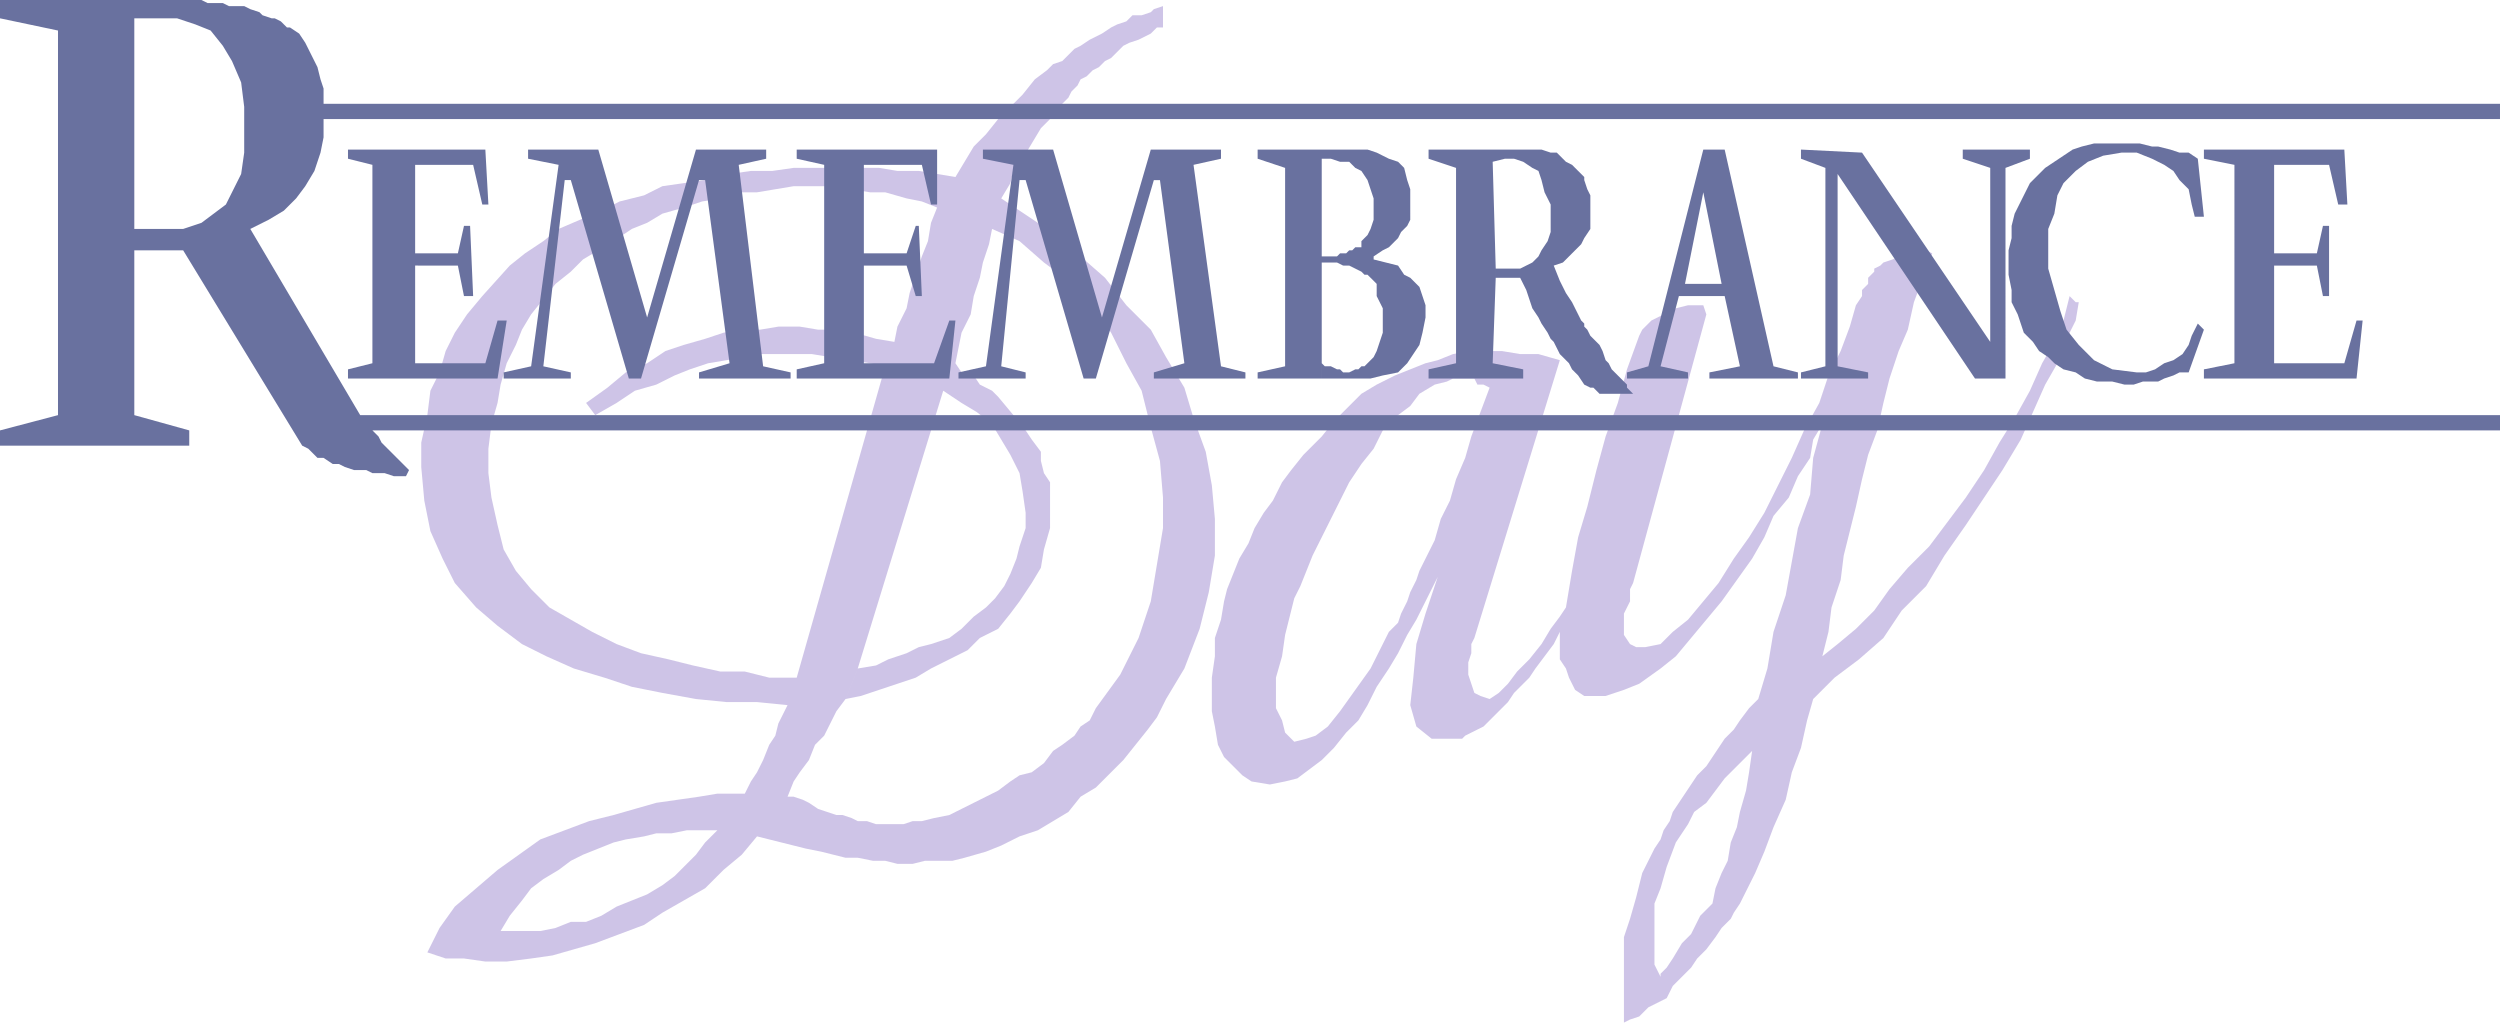
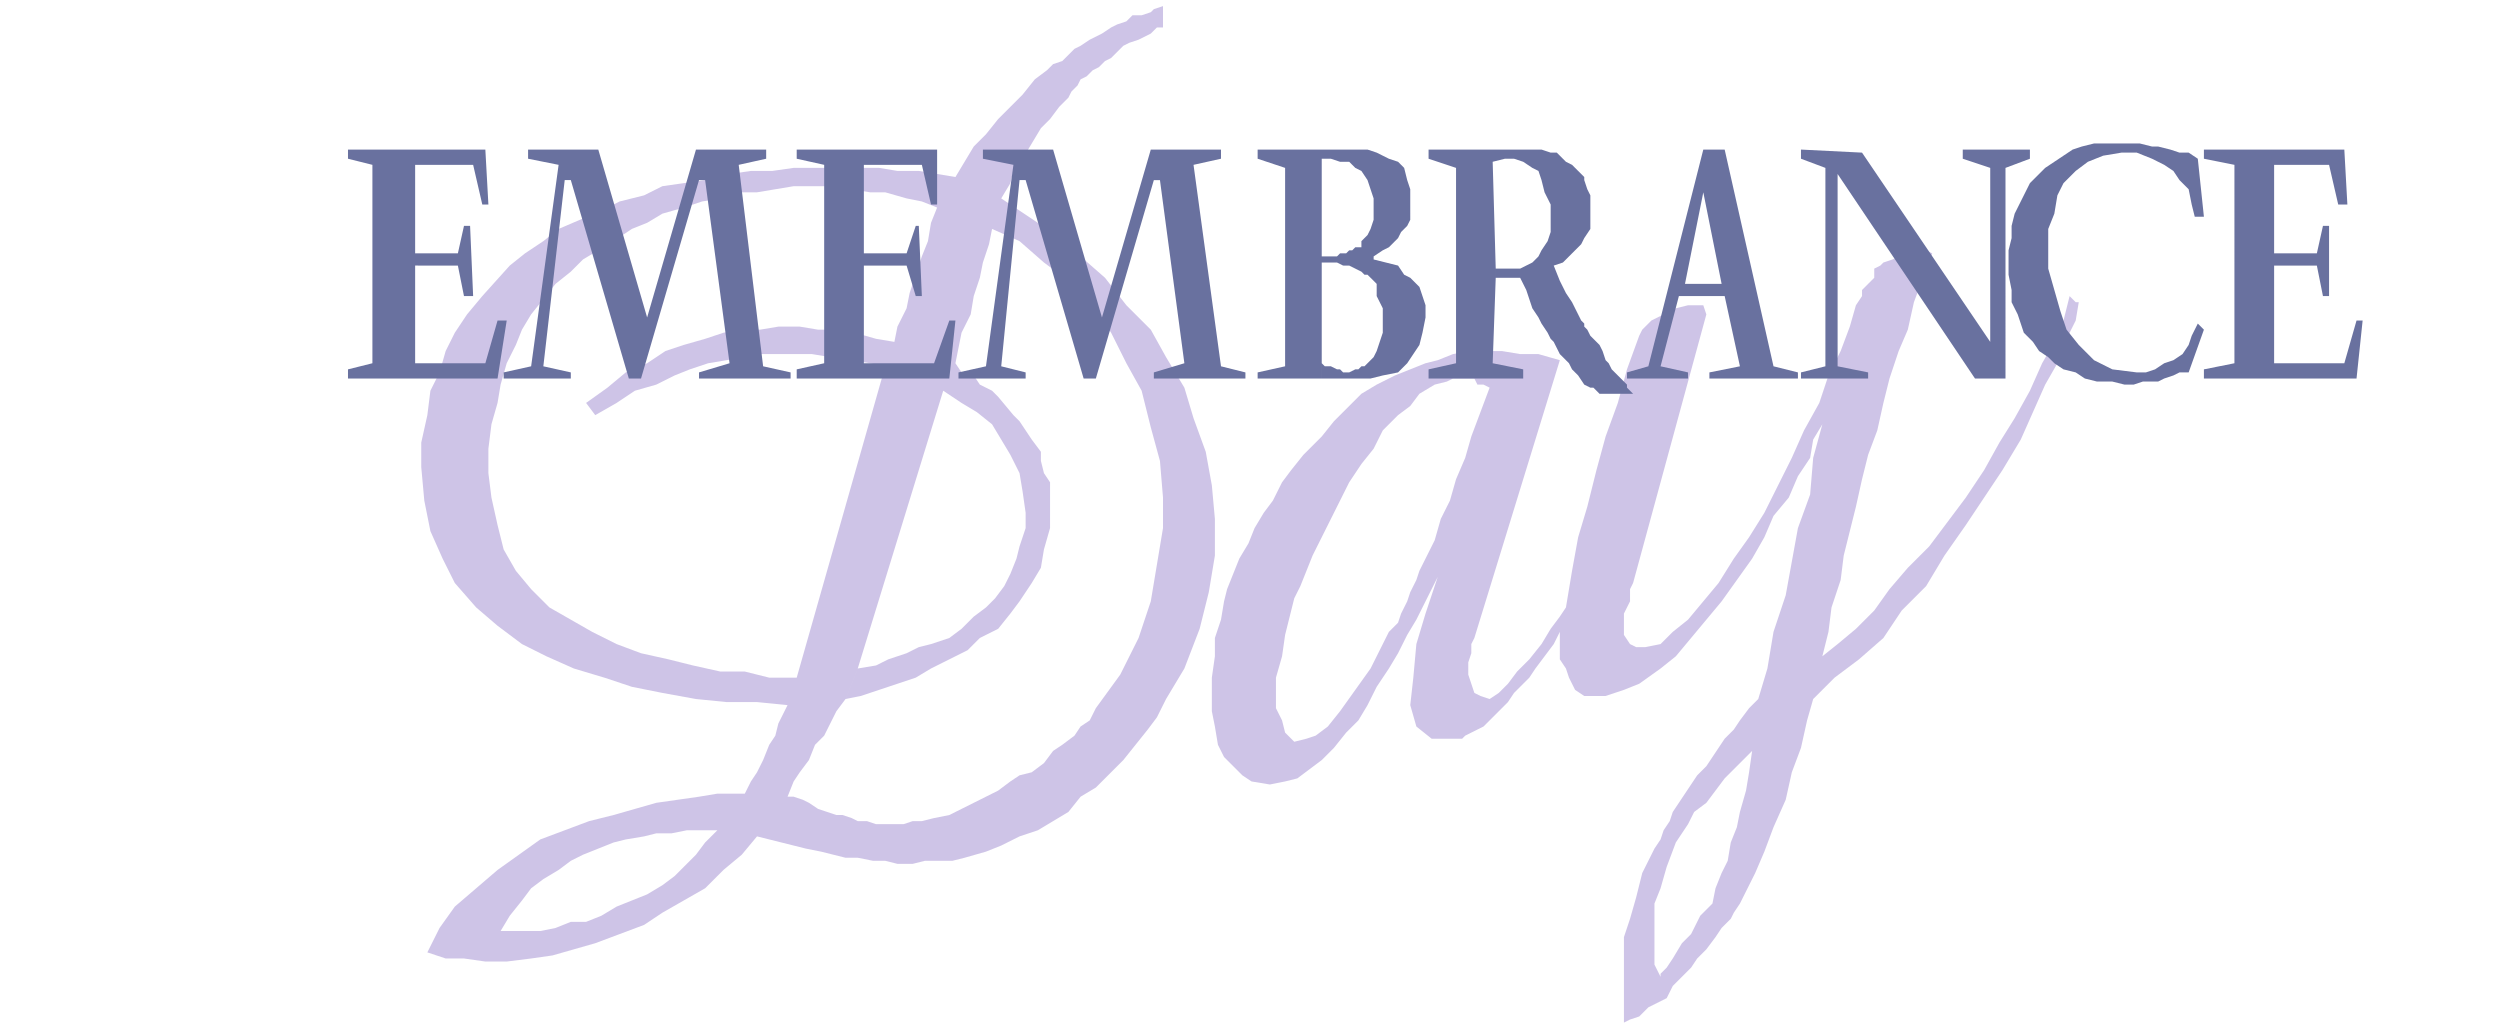
<svg xmlns="http://www.w3.org/2000/svg" width="614.25" height="251.25">
-   <path fill="#cec4e7" fill-rule="evenodd" d="m430.5 184.5 1.5-12.75 2.25-7.5 1.5-9 3-9 3-16.5 3-8.25.75-9 2.25-8.25-2.25 3.75-.75 4.5-3 4.5-2.25 5.25-3.75 4.5-2.25 5.25-3 5.25-7.5 10.5-11.25 13.5-3.75 3-5.25 3.75-3.75 1.5-4.5 1.5h-5.25l-2.25-1.5-1.5-3-.75-2.25-1.5-2.25v-6.75l-1.5 3-4.5 6-1.5 2.25-3.75 3.75-1.5 2.25-6 6-4.5 2.25-.75.75h-7.5l-3.75-3-1.5-5.25.75-6.75.75-8.25 2.25-7.5L354 139.5l-3.75-2.25 2.25-4.5 1.5-5.25 2.25-4.5 1.5-5.25 2.25-5.25 1.5-5.25 4.5-12-1.5-.75H363l-.75-1.5H357l-1.5.75-3 .75-3.75 2.25-2.25 3-3 2.25-3.75 3.75-2.25 4.5-3 3.75-3 4.5-9 18-3 7.5-1.5 3-2.25 9-.75 5.25-1.5 5.25v7.5l1.5 3 .75 3 2.25 2.25 3-.75 2.25-.75 3-2.25 3-3.75 7.5-10.5 4.5-9 2.25-2.25.75-2.25 1.5-3 .75-2.25 1.5-3 .75-2.25 1.5-3 3.75 2.25-.75 2.25-5.25 10.5-2.25 3.75-2.25 4.5-2.25 3.75-3 4.5-2.25 4.5-2.25 3.75-3 3-3 3.75-3 3-6 4.5-3 .75-3.75.75-4.5-.75-2.25-1.5-4.5-4.5-1.5-3-.75-4.5-.75-3.75v-8.25l.75-5.25v-4.5l1.5-4.5.75-4.5.75-3 3-7.5 2.25-3.75 1.5-3.75 2.25-3.75 2.25-3 2.25-4.5 2.25-3 3-3.75 4.5-4.5 3-3.75 6.75-6.75 3.75-2.25 4.5-2.25 7.5-3 3-.75L357 87l3.75-.75H369l4.5.75h4.5l5.25 1.5-21 68.25-.75 1.5v2.25l-.75 2.25v3l1.5 4.5 1.5.75 2.25.75 2.25-1.5 2.25-2.25 2.25-3 3-3 3-3.75 2.25-3.75 2.25-3 1.5-2.25 1.5-9 1.5-8.25 2.25-7.5 2.25-9 2.25-8.25 3-8.25 2.25-8.25 3-8.25.75-1.5 2.25-2.25 6-3 3-.75h3.75l.75 2.25-18 66-.75 1.5v3l-1.5 3V156l1.5 2.25 1.5.75h2.25l3.75-.75 3-3 3.75-3 7.5-9 3.75-6 3.75-5.25 3.75-6 6.75-13.5 3-6.75L447 99l2.25-6.75 3-6 2.25-6L456 75l1.5-2.25v-1.5l1.5-1.5v-1.5l1.5-1.5V66l1.5-.75.75-.75 2.25-.75 1.5-.75 2.25-.75 1.5-.75h3l1.5.75-4.5 12-1.5 6.75-2.25 5.25-2.25 6.75-1.5 6-1.5 6.75-2.25 6-1.5 6-1.5 6.75-3 12-.75 6-2.25 6.75-.75 6-1.5 6 3.75-3 4.5-3.75 4.5-4.5 3.75-5.25 4.5-5.25 5.25-5.25 9-12 4.5-6.75 3.75-6.75 3.75-6 3.75-6.75 3-6.75 3-5.25 2.25-5.25 1.5-6 1.5 1.5h.75l-.75 4.5-2.25 4.5-2.25 6-3 5.25-6 13.5-4.5 7.5-9 13.5-5.25 7.5-4.5 7.5-6 6-4.5 6.75-6 5.25-6 4.5-5.25 5.25L444 177l-1.5 6.75-2.25 6-1.5 6.75-3 6.75-2.25 6-2.25 5.25-3.75 7.5-1.5 2.25-.75 1.5L423 228l-1.5 2.25-2.25 3-2.25 2.25-1.5 2.25-4.5 4.5-1.5 3-4.5 2.25-2.25 2.25-2.25.75-1.5.75v-21l1.5-4.5 1.5-5.25 1.5-6 3-6 1.5-2.25.75-2.25 1.5-2.25.75-2.25 6-9 2.25-2.25 4.5-6.75 2.25-2.25 1.5-2.25 2.25-3 2.25-2.25-1.5 12.75-6.75 6.75-4.5 6-3 2.25-1.5 3-3 4.5-2.25 6-1.5 5.25-1.5 3.75v15l1.5 3v-.75l1.5-1.5 1.5-2.25 2.25-3.75 2.25-2.25 2.25-4.5 3-3 .75-3.75 1.5-3.75 1.5-3 .75-4.5 1.5-3.75.75-3.75 1.5-5.25.75-4.5.75-5.25m-237-11.25-2.25 4.5-.75 3L189 183l-1.5 3.75-1.5 3-1.5 2.25-1.5 3-6.75 9-3 3-2.25 3-5.25 5.25-3 2.25-3.75 2.25-7.5 3-3.75 2.25-3.75 1.5h-3.75l-3.75 1.5-3.75.75H123l2.25-3.75 3-3.75 2.25-3 3-2.25 3.75-2.25 3-2.25 3-1.5 7.5-3 3-.75 4.5-.75 3-.75H165l3.75-.75h7.5l6.75-9h-6.75l-4.5.75-10.5 1.5-10.5 3-6 1.5-12 4.5-10.5 7.5-10.5 9L108 228l-3 6 4.5 1.5h4.5l5.25.75h5.25l6-.75 5.25-.75 10.5-3 12-4.5 4.5-3 10.5-6 4.5-4.5 4.5-3.75 3.75-4.5 7.5-9.75L195 192l1.5-2.25 2.25-3 1.5-3.75 2.25-2.25 3-6 2.25-3 3-7.5 21-68.25 4.5 3 3.75 2.25 3.75 3 4.5 7.5 2.25 4.5.75 4.5.75 5.25v3.75l-1.5 4.5-.75 3-1.5 3.75-1.5 3-2.25 3-2.25 2.25-3 2.25-3 3-3 2.25-4.5 1.5-3 .75-3 1.5-4.5 1.5-3 1.5-4.5.75-3 7.5 3.75-.75 13.5-4.5 3.75-2.25 9-4.5 3-3 4.5-2.25 3-3.75 2.25-3 3-4.5 2.25-3.75.75-4.5 1.5-5.25V118.5l-1.5-2.25-.75-3V111l-2.25-3-3-4.5-1.5-1.5-3.75-4.5-1.5-1.5-3-1.5-1.5-2.25-3-.75-1.5-2.25 1.5-7.5 2.25-4.5.75-4.5 1.5-4.5.75-3.75L243 60l.75-3.75 6.75 3 6 5.25 6 4.5 6 6 4.5 6.75 3.75 7.5L280.5 96l2.25 9 2.25 8.25.75 9v7.5l-3 18-3 9-4.5 9-6 8.25-1.5 3-2.25 1.5-1.5 2.25-3 2.25-2.25 1.5-2.25 3-3 2.25-3 .75-2.25 1.5-3 2.25-12 6-3.75.75-3 .75h-2.25l-2.25.75h-6.75l-2.25-.75h-2.25l-1.5-.75-2.25-.75h-1.5l-4.5-1.5-2.25-1.5-1.5-.75-2.25-.75h-1.5l-7.5 9.75 12 3 3.75.75 6 1.5h3l3.75.75h3l3 .75h3.75l3-.75H234l3-.75 5.25-1.5 3.75-1.5 4.5-2.25 4.5-1.5 7.5-4.5 3-3.75 3.75-2.25 6.75-6.75 6-7.5 2.25-3 2.25-4.5 4.5-7.5 3.75-9.75 2.25-9 1.5-9v-9l-.75-8.25-1.5-8.25-3-8.25-2.25-7.5-4.5-7.5-3.75-6.75-6-6-5.25-6.75-12-10.5-13.5-9 2.25-3.75.75-3 2.25-3 4.5-7.5 2.25-2.25 2.25-3L262.5 24l.75-1.5 1.5-1.5.75-1.5 1.5-.75 1.5-1.5 1.5-.75 1.5-1.5 1.5-.75 3-3 1.5-.75 2.25-.75 3-1.5 1.5-1.5h1.5V1.5l-2.25.75-.75.75-2.25.75h-2.25l-1.5 1.5-2.25.75-1.5.75-2.25 1.5-3 1.5-2.25 1.5-1.5.75-3 3-2.25.75-1.5 1.5-3 2.25-3 3.75-6 6-3 3.75-3 3-4.5 7.5-9-1.5h-5.25l-4.5-.75h-21l-5.25.75h-5.25l-5.25.75-6 1.5-10.5 1.5-4.5 2.25-6 1.5-4.5 2.25-10.5 4.5-3.75 3-4.5 3-3.75 3-6.75 7.5-3.75 4.5-3 4.5-2.25 4.5-1.5 5.25-2.25 4.5-.75 6-1.5 6.75v6l.75 8.25 1.5 7.5 3 6.75 3 6 5.25 6 5.25 4.5 6 4.5 6 3 6.75 3 7.5 2.25 6.75 2.25 7.5 1.5 8.25 1.5 7.5.75h7.5l7.5.75 2.25-6.75H189l-6-1.5h-6l-6.75-1.5-6-1.5-6.75-1.5-6-2.25-6-3-10.5-6-4.5-4.5-3.75-4.5-3-5.25-1.5-6-1.5-6.75-.75-6v-6l.75-6 1.5-5.25.75-4.5 1.5-5.25 2.25-4.5 1.5-3.75 2.25-3.75 6-7.5 3.75-3 3-3 7.5-4.5 4.5-3 3.75-1.5 3.75-2.25L168 51l4.5-1.5 4.5-.75 3.75-1.5H186l9-1.5h9l5.25.75 4.5.75h3.75l5.25 1.5 3.75.75 3.75 1.5-1.5 3.75-.75 4.5-1.5 3.75-3 9-.75 3.75-2.25 4.5-.75 3.75-4.5-.75-5.25-1.5-4.5-.75H201l-4.5-.75h-5.25l-4.5.75h-4.5l-4.5.75-4.5 1.5-5.25 1.5-4.5 1.5-4.5 3-5.25 2.25-4.5 3.75L144 99l2.25 3 5.25-3 4.5-3 5.25-1.5 4.5-2.25 3.75-1.5 4.5-1.5 9-1.5 3.75-.75h12.75l4.5.75 5.25.75 4.5.75 3.75.75-21.75 76.5-2.25 6.75" />
+   <path fill="#cec4e7" fill-rule="evenodd" d="m430.5 184.5 1.5-12.75 2.25-7.5 1.5-9 3-9 3-16.5 3-8.25.75-9 2.25-8.25-2.25 3.75-.75 4.5-3 4.5-2.25 5.25-3.75 4.5-2.25 5.25-3 5.25-7.5 10.5-11.25 13.5-3.75 3-5.25 3.75-3.75 1.5-4.5 1.5h-5.25l-2.25-1.5-1.5-3-.75-2.25-1.5-2.25v-6.75l-1.5 3-4.5 6-1.5 2.25-3.75 3.75-1.5 2.25-6 6-4.5 2.25-.75.75h-7.5l-3.75-3-1.5-5.25.75-6.75.75-8.25 2.25-7.5L354 139.5l-3.75-2.25 2.25-4.5 1.5-5.25 2.25-4.5 1.5-5.25 2.25-5.25 1.5-5.25 4.5-12-1.5-.75H363l-.75-1.5H357l-1.5.75-3 .75-3.75 2.25-2.25 3-3 2.25-3.75 3.75-2.25 4.5-3 3.75-3 4.5-9 18-3 7.5-1.5 3-2.25 9-.75 5.25-1.5 5.25v7.5l1.5 3 .75 3 2.25 2.25 3-.75 2.25-.75 3-2.25 3-3.75 7.5-10.5 4.5-9 2.25-2.25.75-2.25 1.5-3 .75-2.25 1.5-3 .75-2.25 1.5-3 3.75 2.25-.75 2.25-5.25 10.5-2.25 3.75-2.25 4.5-2.25 3.75-3 4.5-2.25 4.5-2.25 3.75-3 3-3 3.75-3 3-6 4.5-3 .75-3.75.75-4.5-.75-2.25-1.5-4.5-4.5-1.5-3-.75-4.5-.75-3.75v-8.25l.75-5.25v-4.5l1.5-4.5.75-4.5.75-3 3-7.5 2.25-3.75 1.5-3.75 2.25-3.75 2.25-3 2.25-4.5 2.25-3 3-3.75 4.5-4.5 3-3.75 6.75-6.75 3.75-2.25 4.5-2.25 7.5-3 3-.75L357 87l3.75-.75H369l4.5.75h4.5l5.25 1.5-21 68.25-.75 1.5v2.25l-.75 2.25v3l1.5 4.5 1.5.75 2.25.75 2.25-1.5 2.25-2.25 2.25-3 3-3 3-3.75 2.25-3.75 2.25-3 1.5-2.25 1.5-9 1.5-8.25 2.25-7.5 2.25-9 2.25-8.25 3-8.25 2.25-8.25 3-8.25.75-1.5 2.25-2.25 6-3 3-.75h3.75l.75 2.25-18 66-.75 1.5v3l-1.5 3V156l1.5 2.25 1.5.75h2.25l3.75-.75 3-3 3.75-3 7.5-9 3.75-6 3.75-5.25 3.75-6 6.75-13.5 3-6.75L447 99l2.25-6.75 3-6 2.25-6L456 75l1.5-2.25v-1.5l1.5-1.5l1.5-1.5V66l1.5-.75.75-.75 2.25-.75 1.5-.75 2.25-.75 1.5-.75h3l1.5.75-4.5 12-1.5 6.75-2.25 5.25-2.25 6.75-1.5 6-1.5 6.75-2.25 6-1.5 6-1.5 6.75-3 12-.75 6-2.25 6.75-.75 6-1.5 6 3.75-3 4.5-3.75 4.5-4.5 3.75-5.25 4.5-5.25 5.25-5.25 9-12 4.5-6.75 3.75-6.75 3.75-6 3.75-6.75 3-6.75 3-5.25 2.25-5.25 1.5-6 1.5 1.5h.75l-.75 4.5-2.25 4.5-2.25 6-3 5.25-6 13.5-4.5 7.5-9 13.5-5.25 7.5-4.5 7.5-6 6-4.5 6.75-6 5.25-6 4.5-5.25 5.25L444 177l-1.5 6.75-2.25 6-1.5 6.75-3 6.75-2.25 6-2.25 5.25-3.75 7.5-1.5 2.25-.75 1.5L423 228l-1.5 2.25-2.25 3-2.25 2.25-1.5 2.25-4.5 4.5-1.5 3-4.5 2.25-2.25 2.25-2.25.75-1.5.75v-21l1.5-4.5 1.5-5.25 1.5-6 3-6 1.5-2.25.75-2.25 1.5-2.25.75-2.25 6-9 2.25-2.25 4.5-6.75 2.25-2.25 1.5-2.25 2.25-3 2.25-2.25-1.5 12.75-6.75 6.75-4.5 6-3 2.25-1.5 3-3 4.5-2.25 6-1.5 5.25-1.5 3.75v15l1.5 3v-.75l1.5-1.5 1.5-2.25 2.25-3.75 2.25-2.25 2.25-4.5 3-3 .75-3.75 1.5-3.75 1.5-3 .75-4.5 1.5-3.75.75-3.75 1.5-5.25.75-4.5.75-5.25m-237-11.25-2.25 4.5-.75 3L189 183l-1.5 3.75-1.5 3-1.5 2.25-1.5 3-6.75 9-3 3-2.25 3-5.25 5.25-3 2.25-3.75 2.25-7.5 3-3.75 2.25-3.75 1.5h-3.75l-3.75 1.5-3.75.75H123l2.25-3.75 3-3.75 2.25-3 3-2.25 3.75-2.25 3-2.25 3-1.5 7.5-3 3-.75 4.5-.75 3-.75H165l3.75-.75h7.5l6.75-9h-6.75l-4.5.75-10.5 1.5-10.5 3-6 1.5-12 4.5-10.5 7.5-10.5 9L108 228l-3 6 4.5 1.5h4.5l5.25.75h5.25l6-.75 5.25-.75 10.5-3 12-4.5 4.5-3 10.5-6 4.5-4.5 4.5-3.75 3.75-4.5 7.5-9.75L195 192l1.5-2.25 2.25-3 1.5-3.75 2.25-2.25 3-6 2.25-3 3-7.5 21-68.25 4.5 3 3.75 2.25 3.75 3 4.5 7.5 2.25 4.5.75 4.5.75 5.25v3.75l-1.5 4.5-.75 3-1.5 3.75-1.5 3-2.25 3-2.25 2.25-3 2.25-3 3-3 2.25-4.5 1.5-3 .75-3 1.5-4.5 1.5-3 1.5-4.5.75-3 7.5 3.75-.75 13.5-4.5 3.75-2.25 9-4.5 3-3 4.5-2.25 3-3.75 2.25-3 3-4.5 2.25-3.75.75-4.5 1.5-5.25V118.5l-1.5-2.25-.75-3V111l-2.25-3-3-4.5-1.5-1.5-3.75-4.5-1.5-1.5-3-1.5-1.5-2.25-3-.75-1.5-2.25 1.5-7.5 2.25-4.5.75-4.5 1.5-4.5.75-3.75L243 60l.75-3.75 6.75 3 6 5.25 6 4.5 6 6 4.5 6.75 3.75 7.5L280.5 96l2.25 9 2.25 8.25.75 9v7.5l-3 18-3 9-4.5 9-6 8.25-1.5 3-2.25 1.5-1.5 2.25-3 2.25-2.25 1.5-2.25 3-3 2.25-3 .75-2.25 1.5-3 2.25-12 6-3.75.75-3 .75h-2.25l-2.25.75h-6.75l-2.25-.75h-2.25l-1.5-.75-2.25-.75h-1.5l-4.5-1.5-2.25-1.5-1.5-.75-2.25-.75h-1.5l-7.5 9.75 12 3 3.75.75 6 1.5h3l3.75.75h3l3 .75h3.75l3-.75H234l3-.75 5.25-1.5 3.75-1.5 4.5-2.25 4.5-1.5 7.5-4.5 3-3.75 3.75-2.25 6.75-6.75 6-7.5 2.25-3 2.25-4.5 4.5-7.5 3.75-9.75 2.25-9 1.5-9v-9l-.75-8.25-1.5-8.25-3-8.25-2.25-7.5-4.5-7.5-3.75-6.75-6-6-5.25-6.75-12-10.5-13.5-9 2.25-3.75.75-3 2.25-3 4.5-7.5 2.25-2.25 2.25-3L262.5 24l.75-1.5 1.5-1.5.75-1.5 1.5-.75 1.5-1.5 1.5-.75 1.5-1.5 1.5-.75 3-3 1.5-.75 2.25-.75 3-1.5 1.5-1.5h1.5V1.5l-2.25.75-.75.75-2.25.75h-2.25l-1.5 1.5-2.25.75-1.5.75-2.25 1.5-3 1.5-2.25 1.5-1.5.75-3 3-2.25.75-1.5 1.5-3 2.25-3 3.75-6 6-3 3.75-3 3-4.5 7.5-9-1.5h-5.25l-4.5-.75h-21l-5.25.75h-5.25l-5.25.75-6 1.5-10.5 1.5-4.5 2.25-6 1.5-4.5 2.25-10.5 4.5-3.75 3-4.5 3-3.75 3-6.75 7.5-3.75 4.5-3 4.5-2.25 4.5-1.5 5.25-2.25 4.5-.75 6-1.5 6.75v6l.75 8.25 1.5 7.5 3 6.75 3 6 5.25 6 5.25 4.5 6 4.5 6 3 6.75 3 7.5 2.25 6.75 2.25 7.5 1.5 8.25 1.5 7.5.75h7.5l7.5.75 2.25-6.75H189l-6-1.5h-6l-6.75-1.5-6-1.5-6.75-1.5-6-2.25-6-3-10.5-6-4.5-4.5-3.75-4.5-3-5.25-1.5-6-1.5-6.75-.75-6v-6l.75-6 1.5-5.25.75-4.5 1.5-5.25 2.25-4.5 1.5-3.75 2.25-3.75 6-7.5 3.75-3 3-3 7.5-4.5 4.5-3 3.75-1.5 3.75-2.25L168 51l4.5-1.5 4.5-.75 3.75-1.5H186l9-1.5h9l5.25.75 4.5.75h3.75l5.25 1.5 3.75.75 3.75 1.5-1.5 3.75-.75 4.5-1.5 3.75-3 9-.75 3.75-2.25 4.5-.75 3.75-4.5-.75-5.25-1.5-4.5-.75H201l-4.5-.75h-5.25l-4.5.75h-4.5l-4.5.75-4.5 1.5-5.25 1.5-4.5 1.5-4.5 3-5.25 2.25-4.5 3.75L144 99l2.25 3 5.25-3 4.5-3 5.25-1.5 4.5-2.25 3.75-1.5 4.5-1.5 9-1.5 3.75-.75h12.75l4.5.75 5.25.75 4.5.75 3.75.75-21.75 76.5-2.25 6.75" />
  <path fill="#69719f" fill-rule="evenodd" d="M324.75 64.5V63h3.75l.75-.75h1.5l.75-.75h.75l.75-.75h1.5v-1.5l1.5-1.5.75-1.5.75-2.25v-5.25l-1.5-4.5-1.5-2.25-1.5-.75-1.5-1.5h-2.25L327 39h-2.25v54H309v-1.5l6.75-1.5V41.25L309 39v-2.25h27l2.25.75 3 1.5 2.25.75 1.5 1.5.75 3 .75 2.25V54l-.75 1.5-1.5 1.5-.75 1.5-2.25 2.25-1.5.75-2.25 1.5v.75l6 1.5 1.5 2.25 1.5.75 2.25 2.25 1.5 4.5v3l-.75 3.75-.75 3-3 4.5-2.25 2.25-3.75.75-3 .75h-12v-3.75l.75.75h1.5l1.5.75h.75l.75.75h1.5l1.5-.75h.75l.75-.75h.75l2.25-2.25.75-1.5 1.5-4.5v-6l-1.5-3v-3L336 67.5h-.75l-.75-.75-3-1.5H330l-1.5-.75h-3.75M580.5 78.75 579 93h-37.5v-2.25l7.5-1.5V40.5l-7.5-1.5v-2.25H576l.75 13.5h-2.25l-2.25-9.75h-13.5v21.75h10.5l1.5-6.75h1.5v17.25h-1.5l-1.5-7.5h-10.5v24H576l3-10.5h1.5m-39 2.25-3.75 10.5h-2.25l-1.5.75-2.25.75-1.5.75h-3.75l-2.25.75H522l-3-.75h-3.75l-3-.75-2.25-1.5-3-.75-2.25-1.5-1.5-1.5-2.25-1.5-1.5-2.25-2.25-2.25-1.5-4.5-1.5-3v-3l-.75-3.75v-6l.75-3v-3l.75-3 3.75-7.5 3.75-3.75 6.75-4.5 2.25-.75 3-.75h11.25l3 .75h1.5l3 .75 2.25.75h2.25L540 39l1.5 14.25h-2.25l-.75-3-.75-3.75-2.25-2.25L534 42l-2.25-1.5-3-1.5-3.75-1.5h-3.75l-4.5.75-3.75 1.5-3 2.25-3 3-1.5 3-.75 4.5-1.5 3.75V66l3 10.5 1.5 4.5 3 3.75 3.75 3.75 4.5 2.25 6 .75h2.25l2.25-.75 2.25-1.5 2.25-.75 2.25-1.5 1.5-2.25.75-2.25 1.5-3 1.5 1.5" />
  <path fill="#69719f" fill-rule="evenodd" d="m498.75 39-6 2.25V93h-7.5L451.5 42.75V90l7.5 1.5V93h-16.5v-1.5l6-1.5V41.25l-6-2.25v-2.25l15 .75L489 84V41.25L482.25 39v-2.25h16.5V39M367.5 68.25h6l1.5 3 1.5 4.5L378 78l.75 1.5 1.5 2.25.75 1.5.75.75 1.5 3 2.25 2.25.75 1.5 1.5 1.5 1.5 2.25 1.5.75h.75l1.5 1.5h8.25l-1.5-1.5v-.75L396 90.75l-.75-1.5-.75-.75-.75-2.25-.75-1.5-2.25-2.25L390 81l-.75-.75v-.75l-.75-.75-2.25-4.5-1.5-2.25-1.5-3-1.5-3.75 2.25-.75 4.5-4.5.75-1.5 1.5-2.25V48l-.75-1.5-.75-2.25v-.75l-3-3-1.5-.75-2.25-2.25H381l-2.25-.75H351V39l6.75 2.25v48l-6.75 1.5V93h23.25v-2.25l-7.5-1.5.75-21V66l-.75-26.25 3-.75H372l2.25.75 2.25 1.5 1.5.75.75 2.25.75 3 1.5 3V57l-.75 2.25-1.5 2.25L378 63l-1.5 1.5-3 1.5h-6v2.25M306 93h-22.5v-1.5l7.5-2.25-6-45h-1.5L269.25 93h-3L252 44.25h-1.5L246 90l6 1.5V93h-16.5v-1.5l6.75-1.5L249 40.5l-7.5-1.5v-2.25h17.25l12 41.25 12-41.25H300V39l-6.75 1.5L300 90l6 1.5V93m-71.25-14.25L233.25 93h-37.5v-2.25l6.75-1.5V40.5l-6.75-1.5v-2.25h34.5v13.5h-1.5l-2.25-9.75h-14.25v21.75h10.5L225 55.5h.75l.75 17.25H225l-2.25-7.5h-10.5v24h17.25l3.75-10.5h1.5M194.25 93h-22.5v-1.5l7.5-2.25-6-45h-1.5L157.5 93h-3l-14.25-48.75h-1.5L133.5 90l6.75 1.5V93h-16.5v-1.5l6.75-1.5 6.75-49.5-7.5-1.5v-2.25H147L159 78l12-41.25h17.25V39l-6.75 1.5 6 49.5 6.75 1.5V93M124.5 78.75 122.25 93H85.5v-2.25l6-1.5V40.5l-6-1.5v-2.25h33.75l.75 13.5h-1.5l-2.25-9.75H102v21.75h10.5l1.5-6.75h1.5l.75 17.25H114l-1.5-7.5H102v24h17.25l3-10.5h2.25" />
-   <path fill="#69719f" fill-rule="evenodd" d="M91.5 105.75h522.75V102H88.5l-27-45.75L66 54l3.75-2.25 3-3 2.25-3L77.25 42l1.5-4.5.75-3.75v-4.5h534.75V25.5H79.5v-3.75l-.75-2.25-.75-3-3-6-1.5-2.25-2.25-1.5h-.75L69 5.25l-1.5-.75h-.75l-2.25-.75-.75-.75-2.25-.75L60 1.5h-3.75l-1.5-.75H51L49.5 0H0v4.5l14.25 3V102L0 105.75v3.75h46.5v-3.75L33 102V4.5h10.5L48 6l3.75 1.5 3 3.75L57 15l2.25 5.25.75 6V37.5l-.75 5.25-3.75 7.5-6 4.5-4.5 1.5H33v5.25h12l29.25 48 1.5.75L78 112.5h1.5l2.25 1.5h1.5l1.5.75 2.25.75h3l1.5.75h3l2.25.75h3l.75-1.5-6.75-6.75-.75-1.5-1.5-1.5" />
  <path fill="#69719f" fill-rule="evenodd" d="M423 69.75h-9l4.5-22.5 4.5 22.5.75 3L427.5 90l-7.5 1.5V93h21.75v-1.5l-6-1.5-12-53.25h-5.25L405 90l-5.25 1.5V93h15v-1.5L408 90l4.5-17.25h11.25l-.75-3" />
</svg>